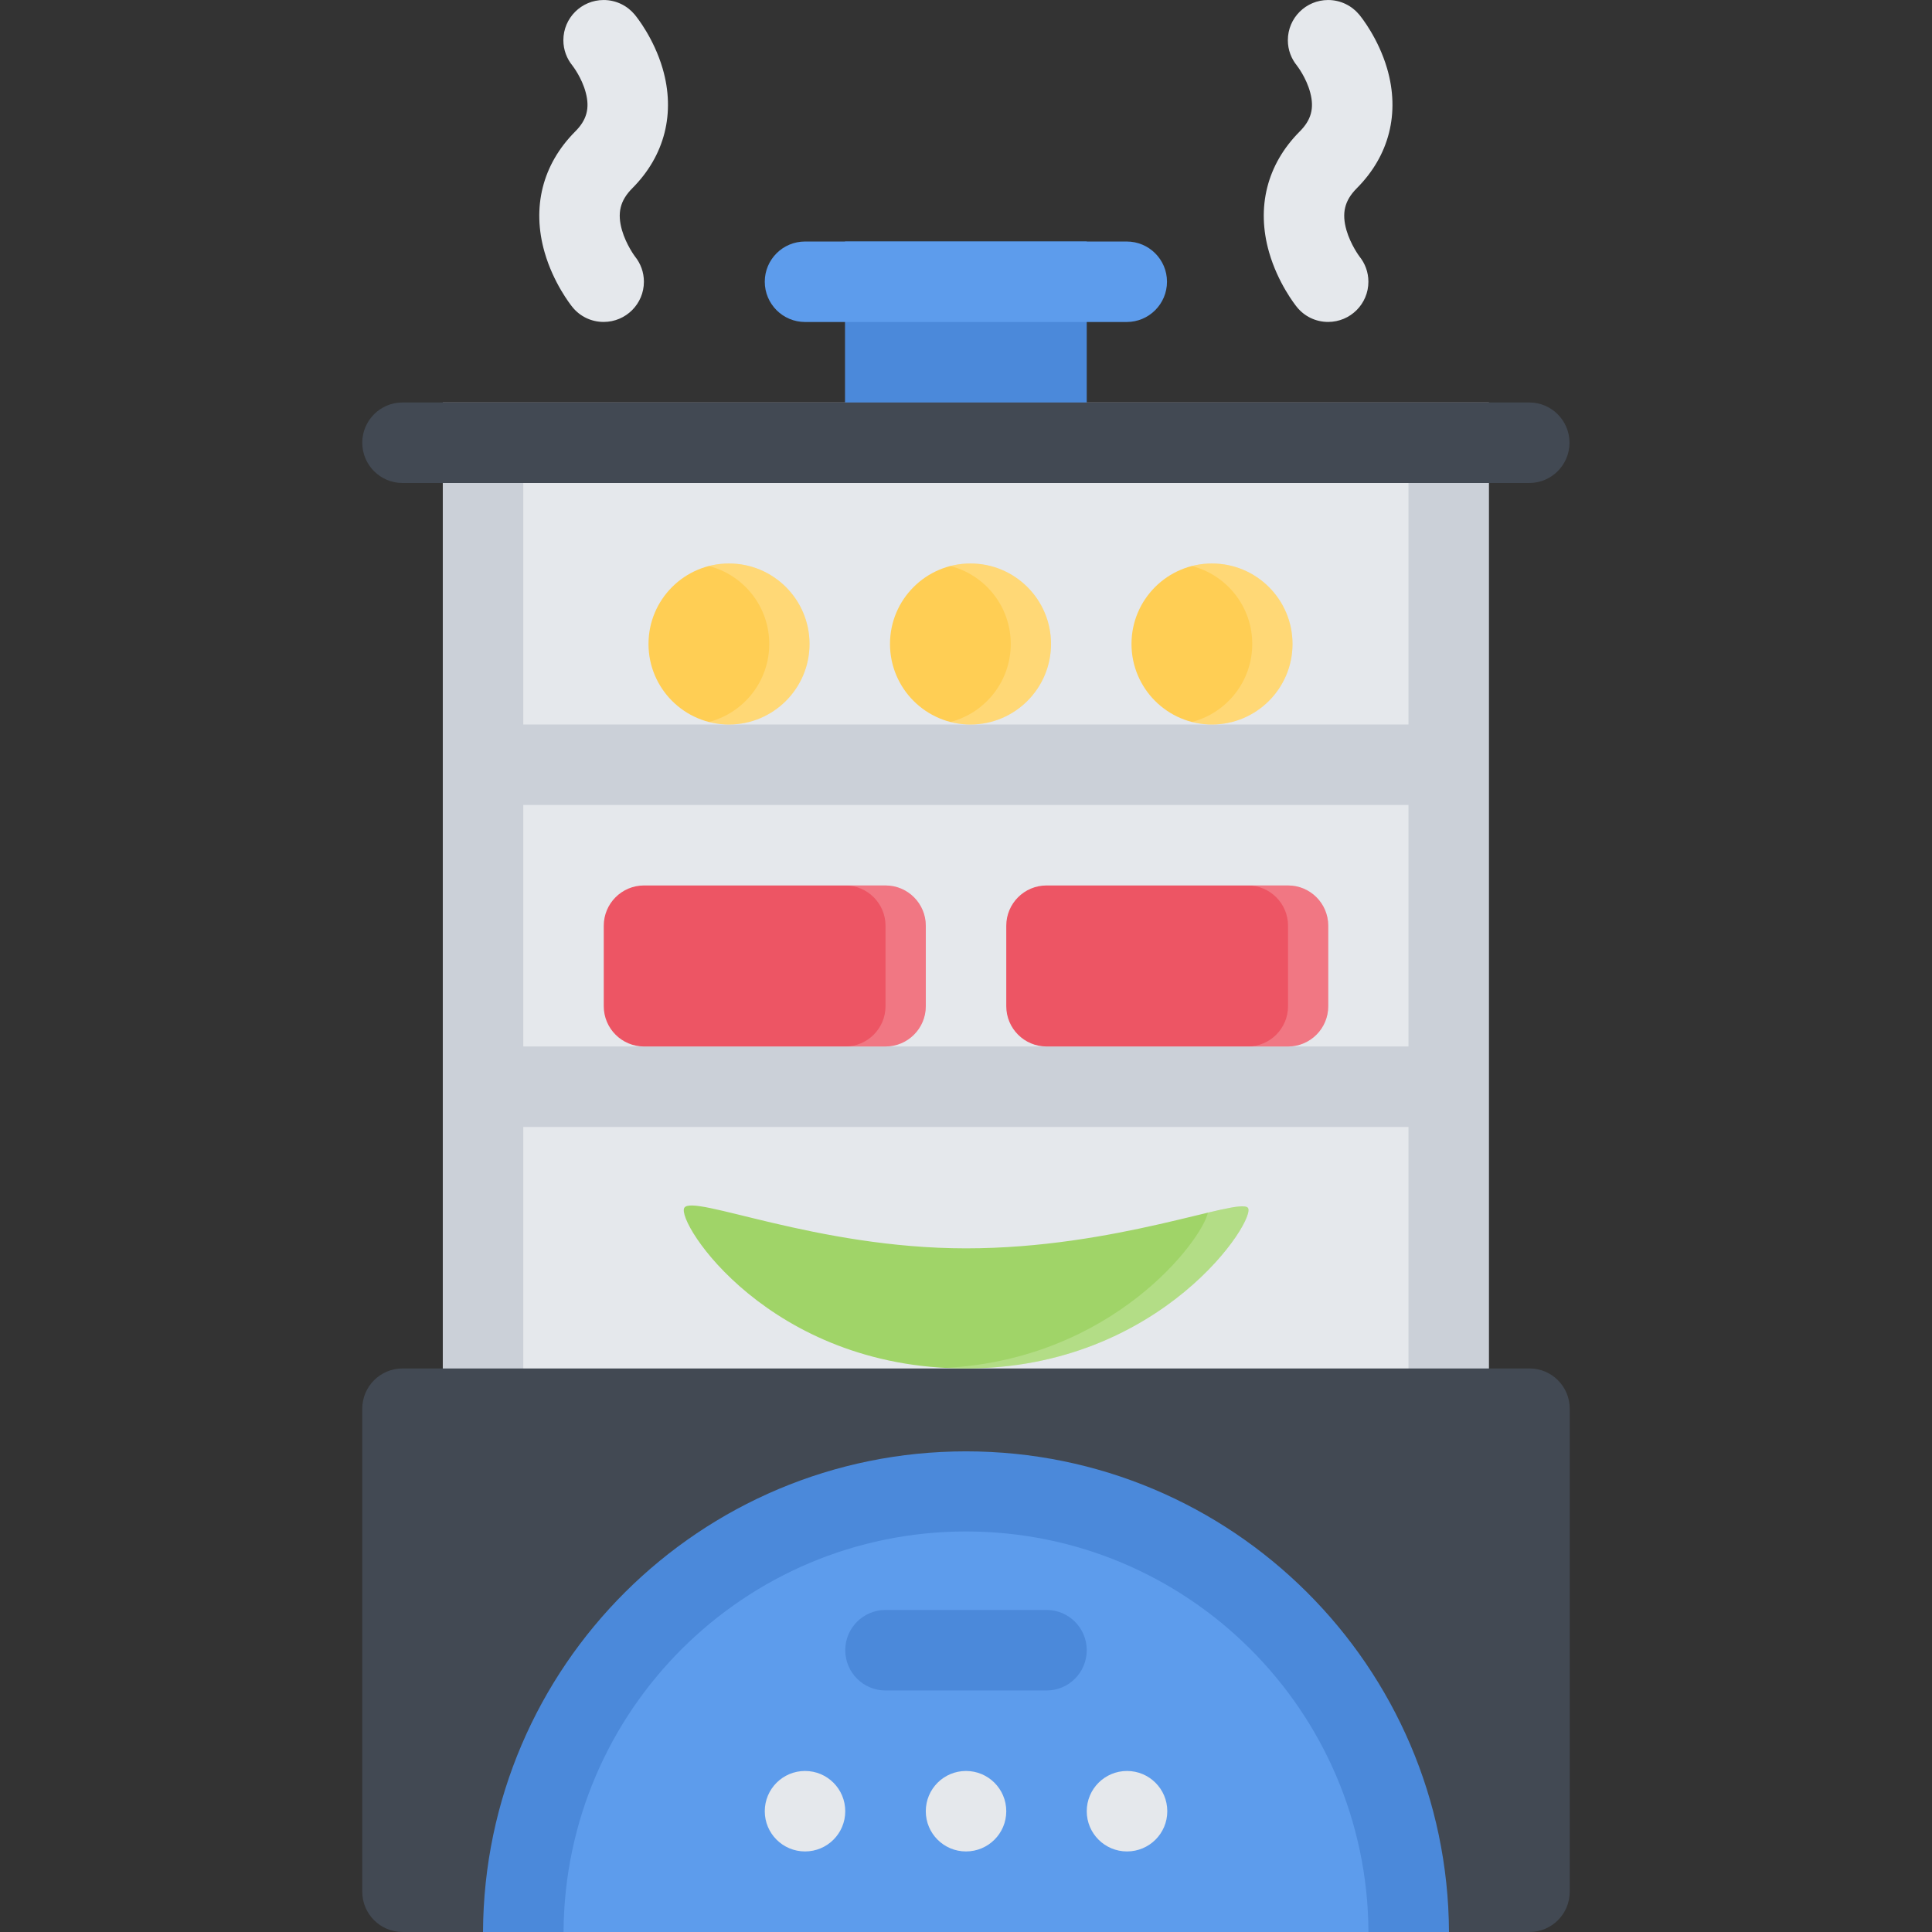
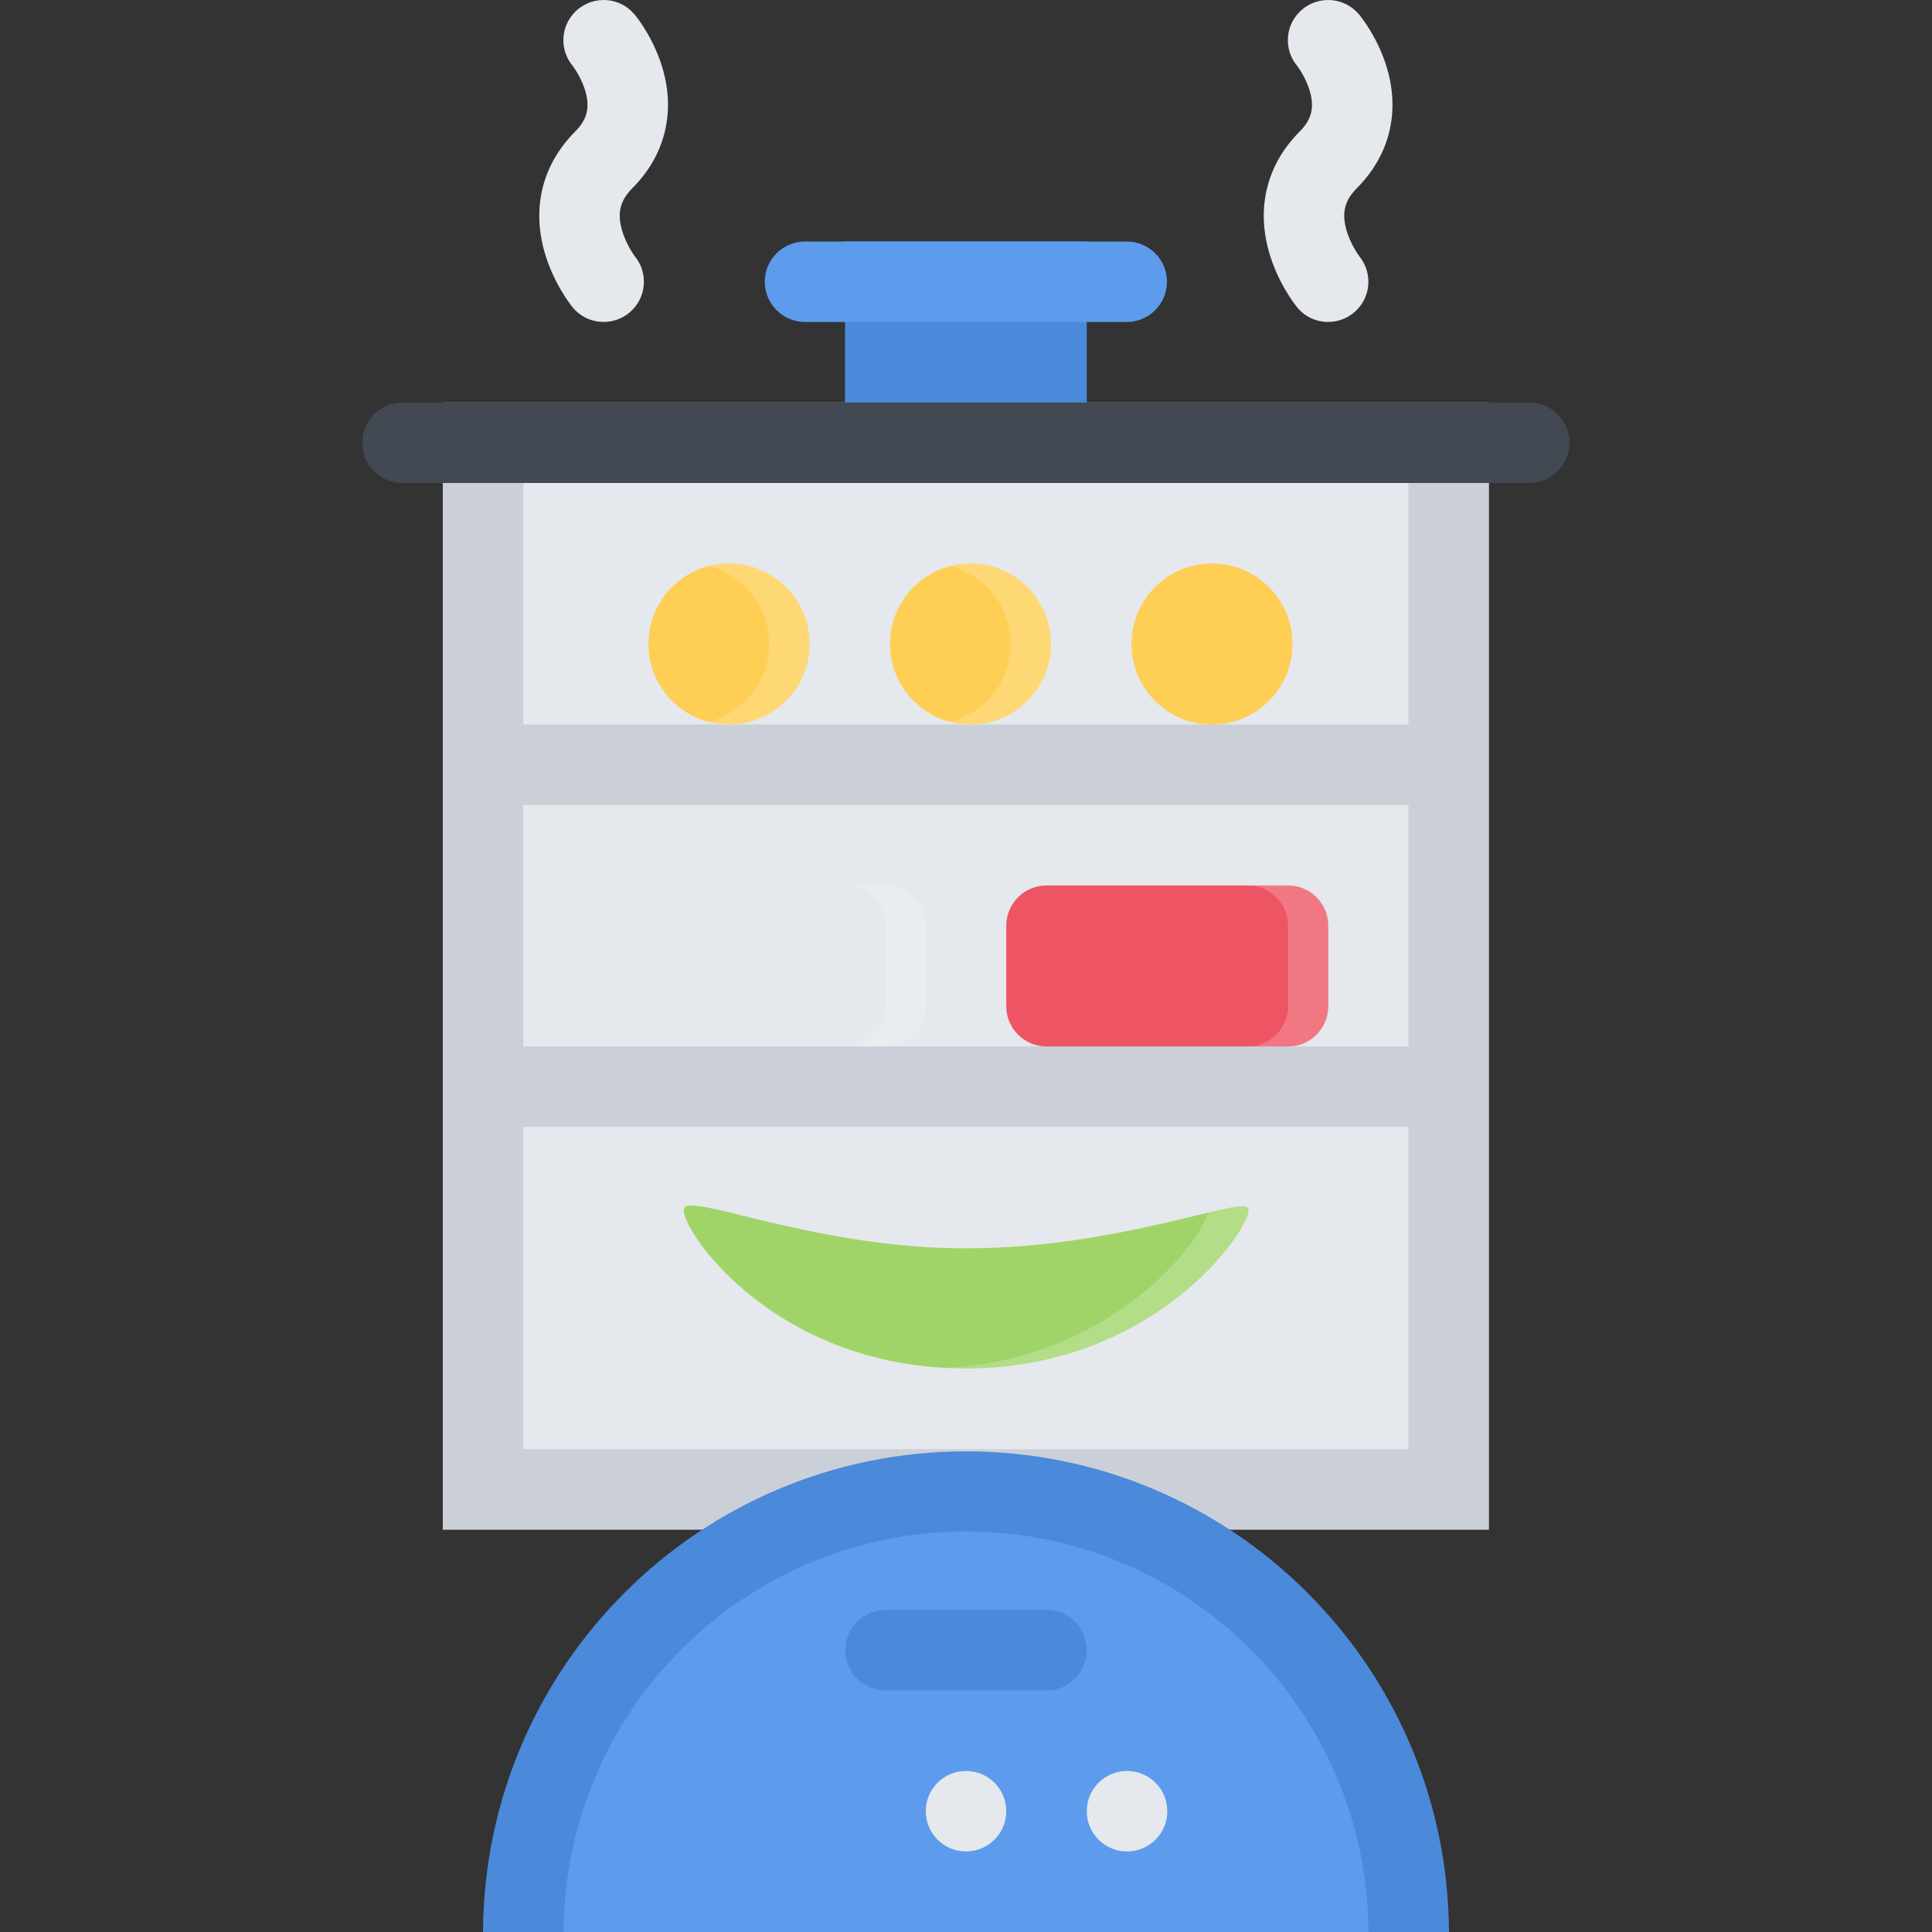
<svg xmlns="http://www.w3.org/2000/svg" version="1.1" id="Layer_1" width="512" height="512" viewBox="0 0 512 512" enable-background="new 0 0 512 512" xml:space="preserve">
  <rect x="0" y="0" width="512" height="512" fill="#333333" stroke="none" />
  <g id="steamer">
    <rect x="128.002" y="117.331" fill="#E5E8EC" width="255.932" height="277.385" />
    <path fill="#CBD0D8" d="M117.346,106.659v298.729h277.245V106.659H117.346z M373.263,384.045H138.674V128.002h234.588V384.045z" />
    <path fill="#E5E8EC" d="M336.327,66.878c2.328,8.094,6.828,13.828,7.344,14.468l0,0c1.952,2.438,4.937,3.969,8.296,3.969   c5.891,0,10.672-4.766,10.672-10.656c0-2.547-0.891-4.859-2.375-6.703l0,0c-0.016-0.016-2.312-3.078-3.438-6.953   c-1.297-4.547-0.5-7.844,2.703-11.078c8.656-8.672,11.516-19.984,8.062-31.796c-2.328-7.937-6.812-13.578-7.391-14.25l0,0   c-0.016,0-0.016-0.031-0.016-0.031l-0.016-0.016c-1.953-2.328-4.906-3.828-8.203-3.828c-5.891,0-10.671,4.766-10.671,10.656   c0,2.578,0.922,4.921,2.438,6.765l-0.031-0.031c0.016,0.016,2.483,3.156,3.53,7.172c1.094,4.156,0.25,7.25-2.827,10.312   C335.765,43.566,332.89,54.926,336.327,66.878z M343.733,17.442l0.016,0.031l0,0L343.733,17.442z" />
    <path fill="#E5E8EC" d="M144.33,66.878c2.328,8.094,6.828,13.828,7.344,14.468l0,0c1.953,2.438,4.938,3.969,8.297,3.969   c5.891,0,10.671-4.766,10.671-10.656c0-2.547-0.891-4.859-2.375-6.703l0,0c-0.016-0.016-2.312-3.078-3.437-6.953   c-1.297-4.547-0.5-7.844,2.703-11.078c8.656-8.672,11.516-19.984,8.062-31.796c-2.328-7.937-6.812-13.578-7.391-14.25l0,0   c-0.016,0-0.016-0.031-0.016-0.031l-0.016-0.016c-1.953-2.328-4.906-3.828-8.203-3.828c-5.891,0-10.672,4.766-10.672,10.656   c0,2.578,0.922,4.921,2.438,6.765l-0.031-0.031c0.016,0.016,2.484,3.156,3.531,7.172c1.094,4.156,0.25,7.25-2.828,10.312   C143.768,43.566,140.893,54.926,144.33,66.878z M151.736,17.442l0.016,0.031l0,0L151.736,17.442z" />
-     <path fill="#424953" d="M415.997,501.323c0,5.891-4.766,10.672-10.656,10.672H106.675c-5.891,0-10.672-4.781-10.672-10.672V373.326   c0-5.891,4.781-10.672,10.672-10.672h298.666c5.891,0,10.656,4.781,10.656,10.672V501.323z" />
    <path fill="#4B89DA" d="M128.002,511.995h255.995C383.653,441.59,326.483,384.623,256,384.623   C185.517,384.623,128.346,441.59,128.002,511.995z" />
    <path fill="#5D9CEC" d="M149.346,511.995h213.309C362.373,453.324,314.733,405.856,256,405.856S149.643,453.324,149.346,511.995z" />
-     <path fill="#E5E8EC" d="M224,479.996c0,5.891-4.766,10.656-10.656,10.656c-5.891,0-10.672-4.766-10.672-10.656   c0-5.906,4.781-10.672,10.672-10.672C219.235,469.324,224,474.09,224,479.996z" />
    <path fill="#E5E8EC" d="M266.672,479.996c0,5.891-4.781,10.656-10.672,10.656s-10.656-4.766-10.656-10.656   c0-5.906,4.766-10.672,10.656-10.672S266.672,474.09,266.672,479.996z" />
    <path fill="#E5E8EC" d="M309.343,479.996c0,5.891-4.781,10.656-10.672,10.656s-10.672-4.766-10.672-10.656   c0-5.906,4.781-10.672,10.672-10.672S309.343,474.09,309.343,479.996z" />
    <g>
      <path fill="#4B89DA" d="M277.343,447.996h-42.67c-5.891,0-10.672-4.781-10.672-10.672s4.781-10.672,10.672-10.672h42.67    c5.891,0,10.656,4.781,10.656,10.672S283.233,447.996,277.343,447.996z" />
    </g>
    <g>
      <path fill="#424953" d="M405.263,128.002H106.675c-5.891,0-10.672-4.781-10.672-10.672c0-5.89,4.781-10.671,10.672-10.671h298.588    c5.891,0,10.672,4.781,10.672,10.671C415.935,123.221,411.153,128.002,405.263,128.002z" />
    </g>
    <rect x="223.938" y="64.003" fill="#4B89DA" width="64.061" height="42.656" />
    <g>
      <path fill="#5D9CEC" d="M298.593,85.331h-85.248c-5.891,0-10.672-4.781-10.672-10.671c0-5.891,4.781-10.656,10.672-10.656h85.248    c5.891,0,10.672,4.766,10.672,10.656C309.265,80.55,304.483,85.331,298.593,85.331z" />
    </g>
    <rect x="126.862" y="192.001" fill="#CBD0D8" width="260.667" height="21.328" />
    <rect x="126.862" y="277.328" fill="#CBD0D8" width="260.667" height="21.327" />
    <path fill="#FFCE54" d="M214.532,170.658c0,11.781-9.562,21.343-21.344,21.343c-11.781,0-21.328-9.562-21.328-21.343   s9.547-21.328,21.328-21.328C204.97,149.33,214.532,158.877,214.532,170.658z" />
    <path opacity="0.2" fill="#FFFFFF" d="M193.188,149.33c-1.828,0-3.625,0.234-5.328,0.672c9.203,2.359,16,10.719,16,20.656   s-6.797,18.296-16,20.671c1.703,0.438,3.5,0.672,5.328,0.672c11.781,0,21.344-9.562,21.344-21.343S204.97,149.33,193.188,149.33z" />
    <path fill="#FFCE54" d="M278.53,170.658c0,11.781-9.562,21.343-21.343,21.343c-11.781,0-21.328-9.562-21.328-21.343   s9.546-21.328,21.328-21.328C268.968,149.33,278.53,158.877,278.53,170.658z" />
    <path fill="#FFCE54" d="M342.53,170.658c0,11.781-9.562,21.343-21.344,21.343s-21.328-9.562-21.328-21.343   s9.547-21.328,21.328-21.328S342.53,158.877,342.53,170.658z" />
-     <path fill="#ED5564" d="M245.344,266.656c0,5.891-4.781,10.672-10.671,10.672h-63.999c-5.89,0-10.671-4.781-10.671-10.672v-21.328   c0-5.891,4.781-10.672,10.671-10.672h63.999c5.891,0,10.671,4.781,10.671,10.672V266.656z" />
    <path opacity="0.2" fill="#FFFFFF" d="M234.672,234.656H224c5.891,0,10.672,4.781,10.672,10.672v21.328   c0,5.891-4.781,10.672-10.672,10.672h10.672c5.891,0,10.671-4.781,10.671-10.672v-21.328   C245.344,239.438,240.563,234.656,234.672,234.656z" />
    <path fill="#ED5564" d="M351.998,266.656c0,5.891-4.766,10.672-10.655,10.672h-64c-5.891,0-10.671-4.781-10.671-10.672v-21.328   c0-5.891,4.78-10.672,10.671-10.672h64c5.89,0,10.655,4.781,10.655,10.672V266.656z" />
    <path opacity="0.2" fill="#FFFFFF" d="M341.343,234.656h-10.672c5.891,0,10.672,4.781,10.672,10.672v21.328   c0,5.891-4.781,10.672-10.672,10.672h10.672c5.89,0,10.655-4.781,10.655-10.672v-21.328   C351.998,239.438,347.232,234.656,341.343,234.656z" />
    <path fill="#A0D468" d="M181.345,320.092c-2.234,3.781,22.484,42.562,74.624,42.562s77.39-39.922,74.702-42.609   c-2.688-2.687-34.969,10.781-74.671,10.781C216.313,330.826,183.564,316.327,181.345,320.092z" />
    <g opacity="0.2">
      <path fill="#FFFFFF" d="M330.671,320.045c-0.844-0.843-4.594-0.093-10.562,1.328c-1.578,7.219-24.984,38.781-69.515,41.141    c1.766,0.094,3.547,0.141,5.375,0.141C308.108,362.654,333.358,322.732,330.671,320.045z" />
    </g>
    <path opacity="0.2" fill="#FFFFFF" d="M257.188,149.33c-1.828,0-3.625,0.234-5.328,0.672c9.203,2.359,16,10.719,16,20.656   s-6.797,18.296-16,20.671c1.703,0.438,3.5,0.672,5.328,0.672c11.78,0,21.343-9.562,21.343-21.343S268.968,149.33,257.188,149.33z" />
-     <path opacity="0.2" fill="#FFFFFF" d="M321.187,149.33c-1.828,0-3.625,0.234-5.328,0.672c9.203,2.359,16,10.719,16,20.656   s-6.797,18.296-16,20.671c1.703,0.438,3.5,0.672,5.328,0.672c11.781,0,21.344-9.562,21.344-21.343S332.968,149.33,321.187,149.33z" />
  </g>
</svg>